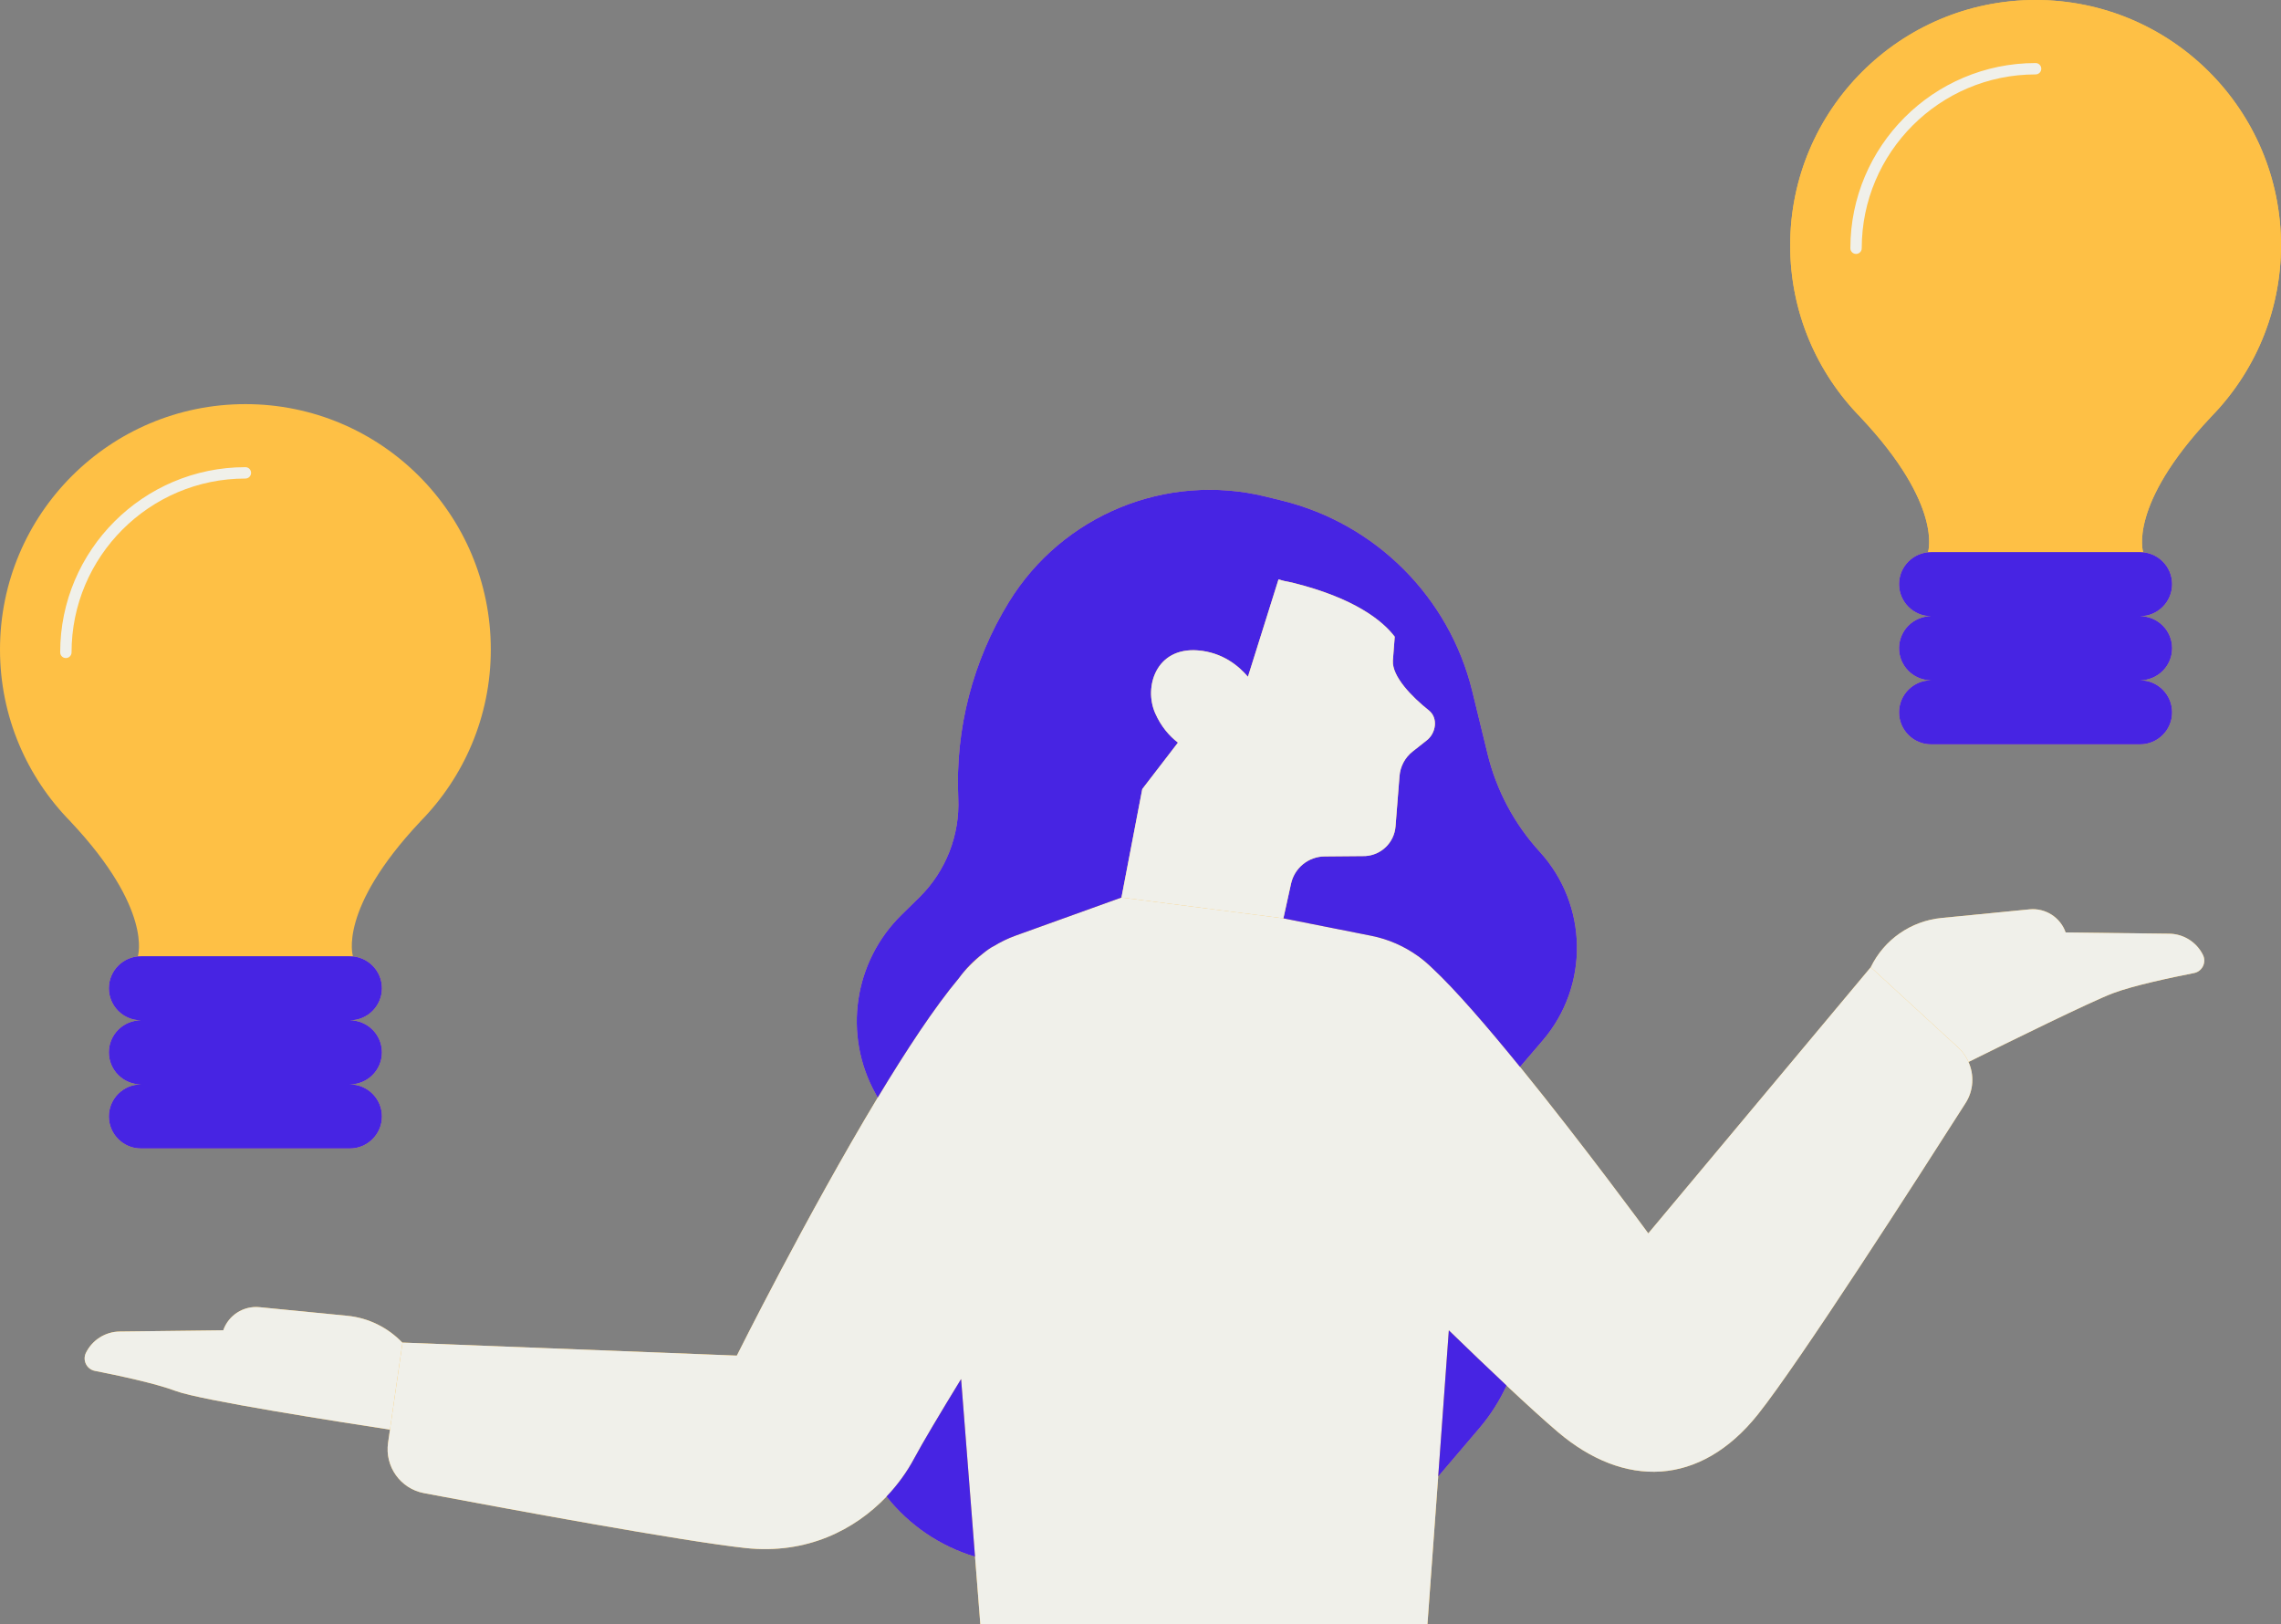
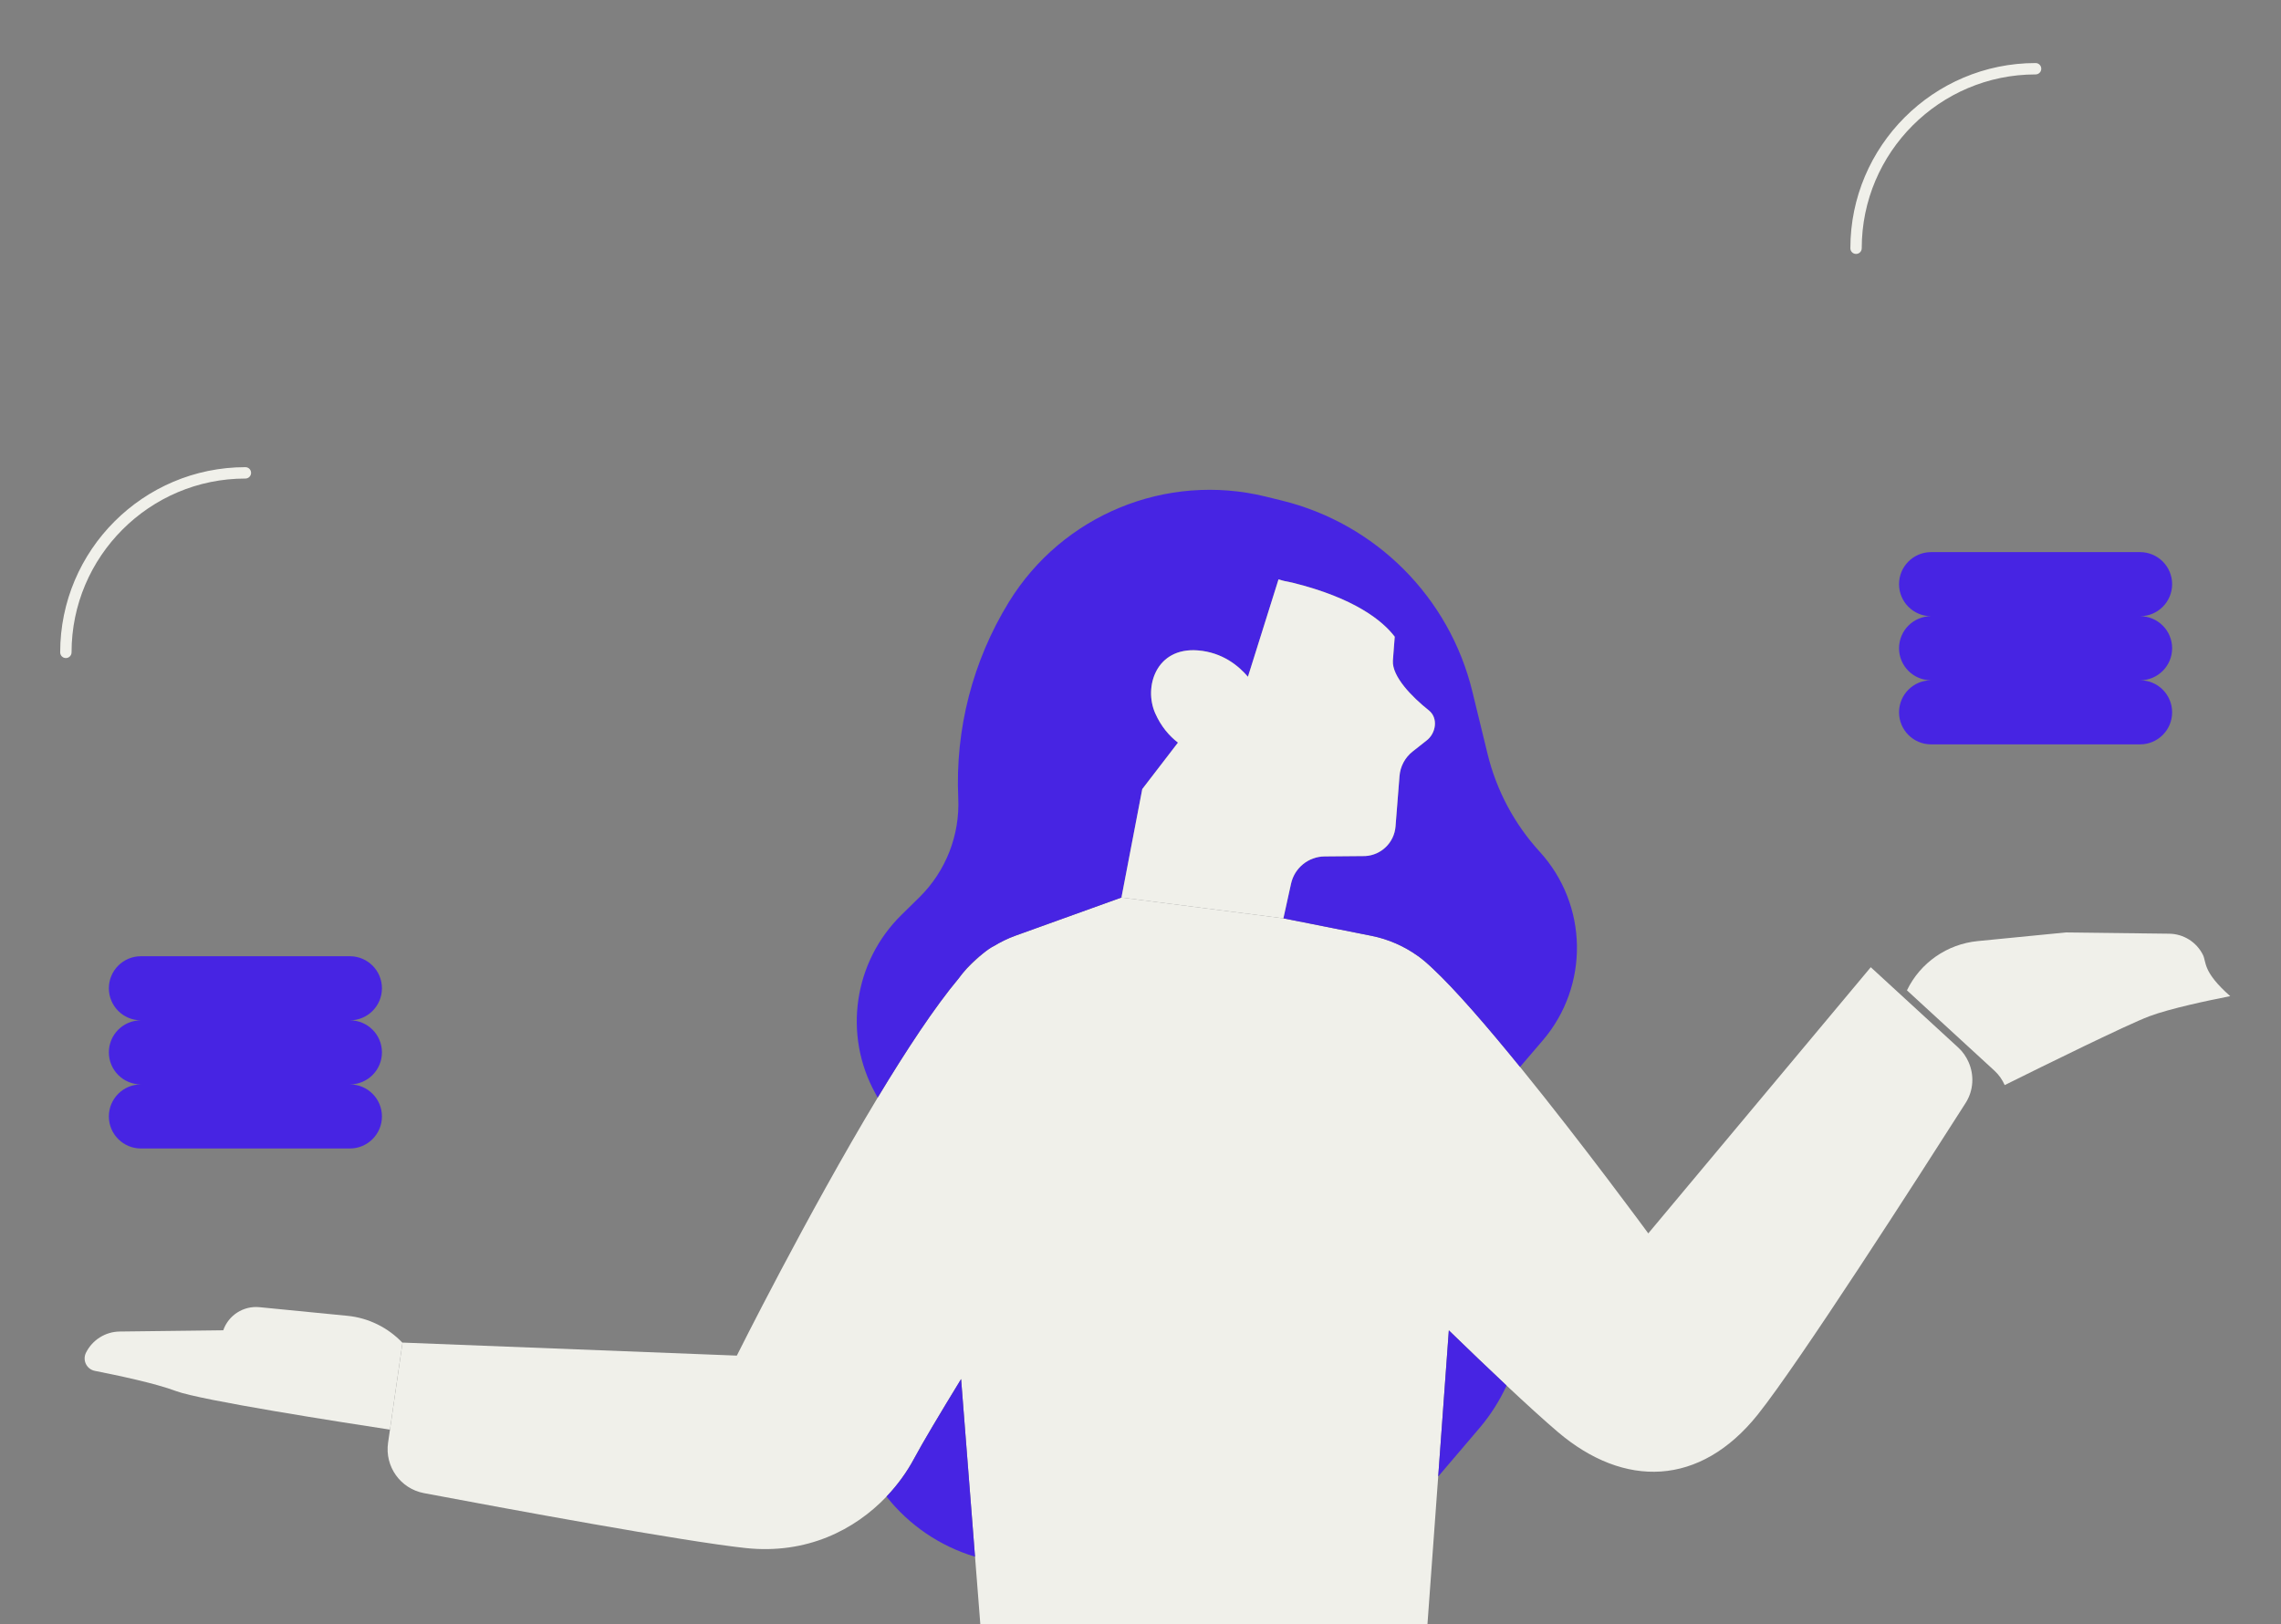
<svg xmlns="http://www.w3.org/2000/svg" fill="#000000" height="368.6" preserveAspectRatio="xMidYMid meet" version="1" viewBox="0.0 0.0 517.7 368.6" width="517.7" zoomAndPan="magnify">
  <rect x="0.0" y="0.0" width="517.7" height="368.6" fill="#808080" stroke="none" />
  <g id="change1_1">
-     <path d="M499.981,216.73c0.85,1.709-0.148,3.758-2.021,4.125c-4.994,0.979-13.767,2.829-18.39,4.575 c-4.987,1.884-23.603,11.048-32.794,15.61c1.317,2.946,1.173,6.435-0.654,9.301c-10.701,16.788-37.779,58.963-47.17,70.716 c-13.122,16.422-30.355,16.745-45.375,3.967c-3.135-2.667-7.192-6.367-11.641-10.54c-1.573,3.417-3.622,6.671-6.162,9.654 l-9.358,10.991l-2.437,33.509H222.495l-1.2-15.309c-7.932-2.372-14.958-7.143-20.091-13.651 c-7.202,7.567-18.124,13.173-31.982,11.685c-14.28-1.533-54.491-8.974-72.997-12.463c-5.343-1.007-8.927-6.043-8.15-11.425 l0.432-2.991c-10.833-1.65-43.025-6.66-48.58-8.759c-4.623-1.746-13.396-3.596-18.39-4.575c-1.873-0.367-2.871-2.416-2.021-4.125 c1.448-2.911,4.405-4.767,7.656-4.806l23.499-0.282c1.2-3.433,4.593-5.6,8.213-5.245l19.969,1.959 c4.835,0.474,9.236,2.704,12.5,6.121l0.006-0.043l75.872,2.957c0,0,15.96-31.995,31.972-58.562l-0.515-0.929 c-7.38-13.322-4.935-29.924,5.95-40.576c1.414-1.383,2.785-2.73,4.059-3.99c5.986-5.915,9.175-14.084,8.79-22.49 c-0.717-15.641,3.283-31.136,11.48-44.476c12.169-19.803,35.734-29.482,58.309-23.948l3.616,0.887 c21.375,5.24,38.056,21.942,43.269,43.324l3.464,14.21c2.015,8.265,6.079,15.89,11.817,22.171 c11.023,12.066,11.314,30.458,0.679,42.867l-5.132,5.988c14.403,17.728,29.106,37.781,29.106,37.781l50.497-60.409 c3.028-6.27,9.123-10.497,16.053-11.177l19.969-1.959c3.62-0.355,7.012,1.812,8.213,5.245l23.499,0.282 C495.577,211.963,498.533,213.819,499.981,216.73L499.981,216.73z M31.285,217.04h0.694c-4.016,0-7.272,3.256-7.272,7.272 s3.256,7.272,7.272,7.272c-4.016,0-7.272,3.256-7.272,7.272s3.256,7.272,7.272,7.272c-4.016,0-7.272,3.256-7.272,7.272 s3.256,7.272,7.272,7.272h47.434c4.016,0,7.272-3.256,7.272-7.272s-3.256-7.272-7.272-7.272c4.016,0,7.272-3.256,7.272-7.272 s-3.256-7.272-7.272-7.272c4.016,0,7.272-3.256,7.272-7.272s-3.256-7.272-7.272-7.272h0.694c0,0-3.525-10.575,15.27-30.549 l-0.01-0.004c9.902-10.054,16.026-23.84,16.026-39.067c0-30.76-24.936-55.696-55.696-55.696S0,116.66,0,147.42 c0,15.226,6.124,29.013,16.026,39.067l-0.01,0.004C34.81,206.465,31.285,217.04,31.285,217.04z M517.696,55.696 C517.696,24.936,492.76,0,462,0s-55.696,24.936-55.696,55.696c0,15.226,6.124,29.013,16.026,39.067l-0.01,0.004 c18.795,19.974,15.27,30.549,15.27,30.549h0.694c-4.016,0-7.272,3.256-7.272,7.272s3.256,7.272,7.272,7.272 c-4.016,0-7.272,3.256-7.272,7.272s3.256,7.272,7.272,7.272c-4.016,0-7.272,3.256-7.272,7.272s3.256,7.272,7.272,7.272h47.434 c4.016,0,7.272-3.256,7.272-7.272s-3.256-7.272-7.272-7.272c4.016,0,7.272-3.256,7.272-7.272s-3.256-7.272-7.272-7.272 c4.016,0,7.272-3.256,7.272-7.272s-3.256-7.272-7.272-7.272h0.694c0,0-3.525-10.575,15.27-30.549l-0.01-0.004 C511.573,84.709,517.696,70.923,517.696,55.696z" fill="#fec045" />
-   </g>
+     </g>
  <g id="change2_1">
    <path d="M446.123,250.341c-10.701,16.788-37.779,58.963-47.17,70.716c-13.122,16.422-30.355,16.745-45.375,3.967 c-3.135-2.667-7.192-6.367-11.641-10.54c-4.165-3.908-8.672-8.23-13.108-12.535l-2.413,33.18l-2.437,33.509H222.495l-1.2-15.309 l-3.162-40.324c-4.8,7.852-8.802,14.559-10.673,18.068c-1.582,2.966-3.688,5.907-6.256,8.605 c-7.202,7.567-18.124,13.173-31.982,11.685c-14.28-1.533-54.491-8.974-72.997-12.463c-5.343-1.007-8.927-6.043-8.15-11.425 l0.432-2.991l2.846-19.712l0.006-0.043l75.872,2.957c0,0,15.96-31.995,31.972-58.562c6.474-10.741,12.943-20.564,18.382-27.053 c1.154-1.59,2.531-3.005,4.01-4.32c0.504-0.476,0.997-0.921,1.471-1.308c0.868-0.708,1.7-1.311,2.456-1.691l0.003,0.007 c1.551-0.943,3.199-1.76,4.959-2.393l24.042-8.653h0l36.757,4.725l19.943,3.958c3.951,0.784,7.542,2.407,10.641,4.633l0.003-0.01 c0.04,0.029,0.086,0.069,0.126,0.099c0.924,0.686,1.978,1.593,3.128,2.665c5.204,4.851,12.489,13.3,19.865,22.379 c14.403,17.728,29.106,37.781,29.106,37.781l50.497-60.409l19.882,18.26c1.017,0.934,1.768,2.05,2.304,3.246 C448.094,243.986,447.95,247.476,446.123,250.341z" fill="#f0f0ea" />
  </g>
  <g id="change3_1">
-     <path d="M517.696,55.696C517.696,24.936,492.76,0,462,0s-55.696,24.936-55.696,55.696 c0,15.226,6.124,29.013,16.026,39.067l-0.01,0.004c18.795,19.974,15.27,30.549,15.27,30.549h0.694H462h23.717h0.694 c0,0-3.525-10.575,15.27-30.549l-0.01-0.004C511.573,84.709,517.696,70.923,517.696,55.696z M462,16.891 c-21.757,0-39.458,17.7-39.458,39.457c0,0.713-0.577,1.29-1.29,1.29c-0.713,0-1.29-0.577-1.29-1.29 c0-23.179,18.857-42.036,42.037-42.036c0.713,0,1.29,0.577,1.29,1.29C463.29,16.314,462.713,16.891,462,16.891z" fill="#fec045" />
-   </g>
+     </g>
  <g id="change4_1">
    <path d="M328.83,301.95c4.435,4.305,8.943,8.627,13.108,12.535c-1.573,3.417-3.622,6.671-6.162,9.654l-9.358,10.991 L328.83,301.95z M207.459,331.073c-1.582,2.966-3.688,5.907-6.256,8.605c5.133,6.509,12.159,11.28,20.091,13.651l-3.162-40.324 C213.332,320.857,209.33,327.564,207.459,331.073z M337.625,171.135l-3.464-14.21c-5.213-21.382-21.894-38.084-43.269-43.324 l-3.616-0.887c-22.575-5.534-46.14,4.144-58.309,23.948c-8.197,13.34-12.197,28.835-11.48,44.476 c0.385,8.407-2.804,16.575-8.79,22.49c-1.275,1.26-2.646,2.607-4.059,3.99c-10.885,10.652-13.33,27.254-5.95,40.576l0.515,0.929 c6.474-10.741,12.943-20.564,18.382-27.053c1.536-2.117,3.38-4.012,5.482-5.628c0.868-0.708,1.7-1.311,2.456-1.691l0.003,0.007 c1.551-0.943,3.199-1.76,4.959-2.393l24.042-8.653l4.724-24.618l8.101-10.542c-1.971-1.519-3.816-3.634-5.153-6.64 c-2.654-5.961,0.159-15.05,9.678-14.29c5.587,0.446,9.262,3.518,11.356,5.984l6.942-22.109c0.951,0.314,2.008,0.549,3.112,0.738 c14.287,3.529,20.563,8.735,23.265,12.28c-0.144,2.086-0.329,3.931-0.42,5.438c-0.215,3.604,4.332,8.238,8.163,11.286 c2.182,1.736,1.636,5.266-0.616,6.912l-3.065,2.418c-1.726,1.361-2.805,3.38-2.979,5.571l-0.905,11.445 c-0.287,3.63-3.205,6.494-6.84,6.713l-9.238,0.081c-3.679,0.032-6.847,2.602-7.638,6.195l-1.731,7.864l19.943,3.958 c3.951,0.784,7.542,2.407,10.641,4.633l0.003-0.01c0.04,0.029,0.086,0.069,0.126,0.099c1.114,0.81,2.154,1.704,3.128,2.665 c5.204,4.851,12.489,13.3,19.865,22.379l5.132-5.988c10.635-12.409,10.344-30.801-0.679-42.867 C343.704,187.026,339.64,179.401,337.625,171.135z M86.686,224.312c0-4.016-3.256-7.272-7.272-7.272H55.696H31.979 c-4.016,0-7.272,3.256-7.272,7.272s3.256,7.272,7.272,7.272c-4.016,0-7.272,3.256-7.272,7.272s3.256,7.272,7.272,7.272 c-4.016,0-7.272,3.256-7.272,7.272s3.256,7.272,7.272,7.272h47.434c4.016,0,7.272-3.256,7.272-7.272s-3.256-7.272-7.272-7.272 c4.016,0,7.272-3.256,7.272-7.272s-3.256-7.272-7.272-7.272C83.43,231.585,86.686,228.329,86.686,224.312z M492.99,147.133 c0-4.016-3.256-7.272-7.272-7.272c4.016,0,7.272-3.256,7.272-7.272s-3.256-7.272-7.272-7.272H462h-23.717 c-4.016,0-7.272,3.256-7.272,7.272s3.256,7.272,7.272,7.272c-4.016,0-7.272,3.256-7.272,7.272s3.256,7.272,7.272,7.272 c-4.016,0-7.272,3.256-7.272,7.272s3.256,7.272,7.272,7.272h47.434c4.016,0,7.272-3.256,7.272-7.272s-3.256-7.272-7.272-7.272 C489.734,154.406,492.99,151.15,492.99,147.133z" fill="#4724e3" />
  </g>
  <g id="change5_1">
-     <path d="M324.295,161.24c2.182,1.736,1.636,5.266-0.616,6.912l-3.065,2.418c-1.726,1.361-2.805,3.38-2.979,5.571 l-0.905,11.445c-0.287,3.63-3.205,6.494-6.84,6.713l-9.238,0.081c-3.679,0.032-6.847,2.602-7.638,6.195l-1.731,7.864l-36.757-4.725 h0l4.724-24.618l8.101-10.542c-1.971-1.519-3.816-3.634-5.153-6.64c-2.654-5.961,0.159-15.05,9.678-14.29 c5.587,0.446,9.262,3.518,11.356,5.984l6.942-22.109c0.951,0.314,2.008,0.549,3.112,0.738c14.287,3.529,20.563,8.735,23.265,12.28 c-0.144,2.086-0.329,3.931-0.42,5.438C315.917,153.559,320.463,158.192,324.295,161.24z M58.882,296.693 c-3.62-0.355-7.012,1.812-8.213,5.245l-23.499,0.282c-3.251,0.039-6.207,1.895-7.656,4.806c-0.85,1.709,0.148,3.758,2.021,4.125 c4.994,0.979,13.767,2.829,18.39,4.575c5.556,2.099,37.748,7.109,48.58,8.759l2.846-19.712c-3.264-3.417-7.665-5.647-12.5-6.121 L58.882,296.693z M499.981,216.73L499.981,216.73c-1.448-2.911-4.405-4.767-7.656-4.806l-23.499-0.282 c-1.2-3.433-4.593-5.6-8.213-5.245l-19.969,1.959c-6.93,0.68-13.025,4.907-16.053,11.177l19.882,18.26 c1.017,0.934,1.768,2.05,2.304,3.246c9.19-4.562,27.806-13.726,32.794-15.61c4.623-1.746,13.396-3.597,18.39-4.575 C499.833,220.488,500.831,218.439,499.981,216.73z M55.696,108.615c0.713,0,1.29-0.577,1.29-1.29s-0.577-1.29-1.29-1.29 c-23.179,0-42.036,18.857-42.036,42.036c0,0.713,0.577,1.29,1.29,1.29s1.29-0.577,1.29-1.29 C16.239,126.314,33.939,108.615,55.696,108.615z M462,16.891c0.713,0,1.29-0.577,1.29-1.29c0-0.713-0.577-1.29-1.29-1.29 c-23.18,0-42.037,18.857-42.037,42.036c0,0.713,0.577,1.29,1.29,1.29c0.713,0,1.29-0.577,1.29-1.29 C422.542,34.591,440.243,16.891,462,16.891z" fill="#f0f0ea" />
+     <path d="M324.295,161.24c2.182,1.736,1.636,5.266-0.616,6.912l-3.065,2.418c-1.726,1.361-2.805,3.38-2.979,5.571 l-0.905,11.445c-0.287,3.63-3.205,6.494-6.84,6.713l-9.238,0.081c-3.679,0.032-6.847,2.602-7.638,6.195l-1.731,7.864l-36.757-4.725 h0l4.724-24.618l8.101-10.542c-1.971-1.519-3.816-3.634-5.153-6.64c-2.654-5.961,0.159-15.05,9.678-14.29 c5.587,0.446,9.262,3.518,11.356,5.984l6.942-22.109c0.951,0.314,2.008,0.549,3.112,0.738c14.287,3.529,20.563,8.735,23.265,12.28 c-0.144,2.086-0.329,3.931-0.42,5.438C315.917,153.559,320.463,158.192,324.295,161.24z M58.882,296.693 c-3.62-0.355-7.012,1.812-8.213,5.245l-23.499,0.282c-3.251,0.039-6.207,1.895-7.656,4.806c-0.85,1.709,0.148,3.758,2.021,4.125 c4.994,0.979,13.767,2.829,18.39,4.575c5.556,2.099,37.748,7.109,48.58,8.759l2.846-19.712c-3.264-3.417-7.665-5.647-12.5-6.121 L58.882,296.693z M499.981,216.73L499.981,216.73c-1.448-2.911-4.405-4.767-7.656-4.806l-23.499-0.282 l-19.969,1.959c-6.93,0.68-13.025,4.907-16.053,11.177l19.882,18.26 c1.017,0.934,1.768,2.05,2.304,3.246c9.19-4.562,27.806-13.726,32.794-15.61c4.623-1.746,13.396-3.597,18.39-4.575 C499.833,220.488,500.831,218.439,499.981,216.73z M55.696,108.615c0.713,0,1.29-0.577,1.29-1.29s-0.577-1.29-1.29-1.29 c-23.179,0-42.036,18.857-42.036,42.036c0,0.713,0.577,1.29,1.29,1.29s1.29-0.577,1.29-1.29 C16.239,126.314,33.939,108.615,55.696,108.615z M462,16.891c0.713,0,1.29-0.577,1.29-1.29c0-0.713-0.577-1.29-1.29-1.29 c-23.18,0-42.037,18.857-42.037,42.036c0,0.713,0.577,1.29,1.29,1.29c0.713,0,1.29-0.577,1.29-1.29 C422.542,34.591,440.243,16.891,462,16.891z" fill="#f0f0ea" />
  </g>
</svg>